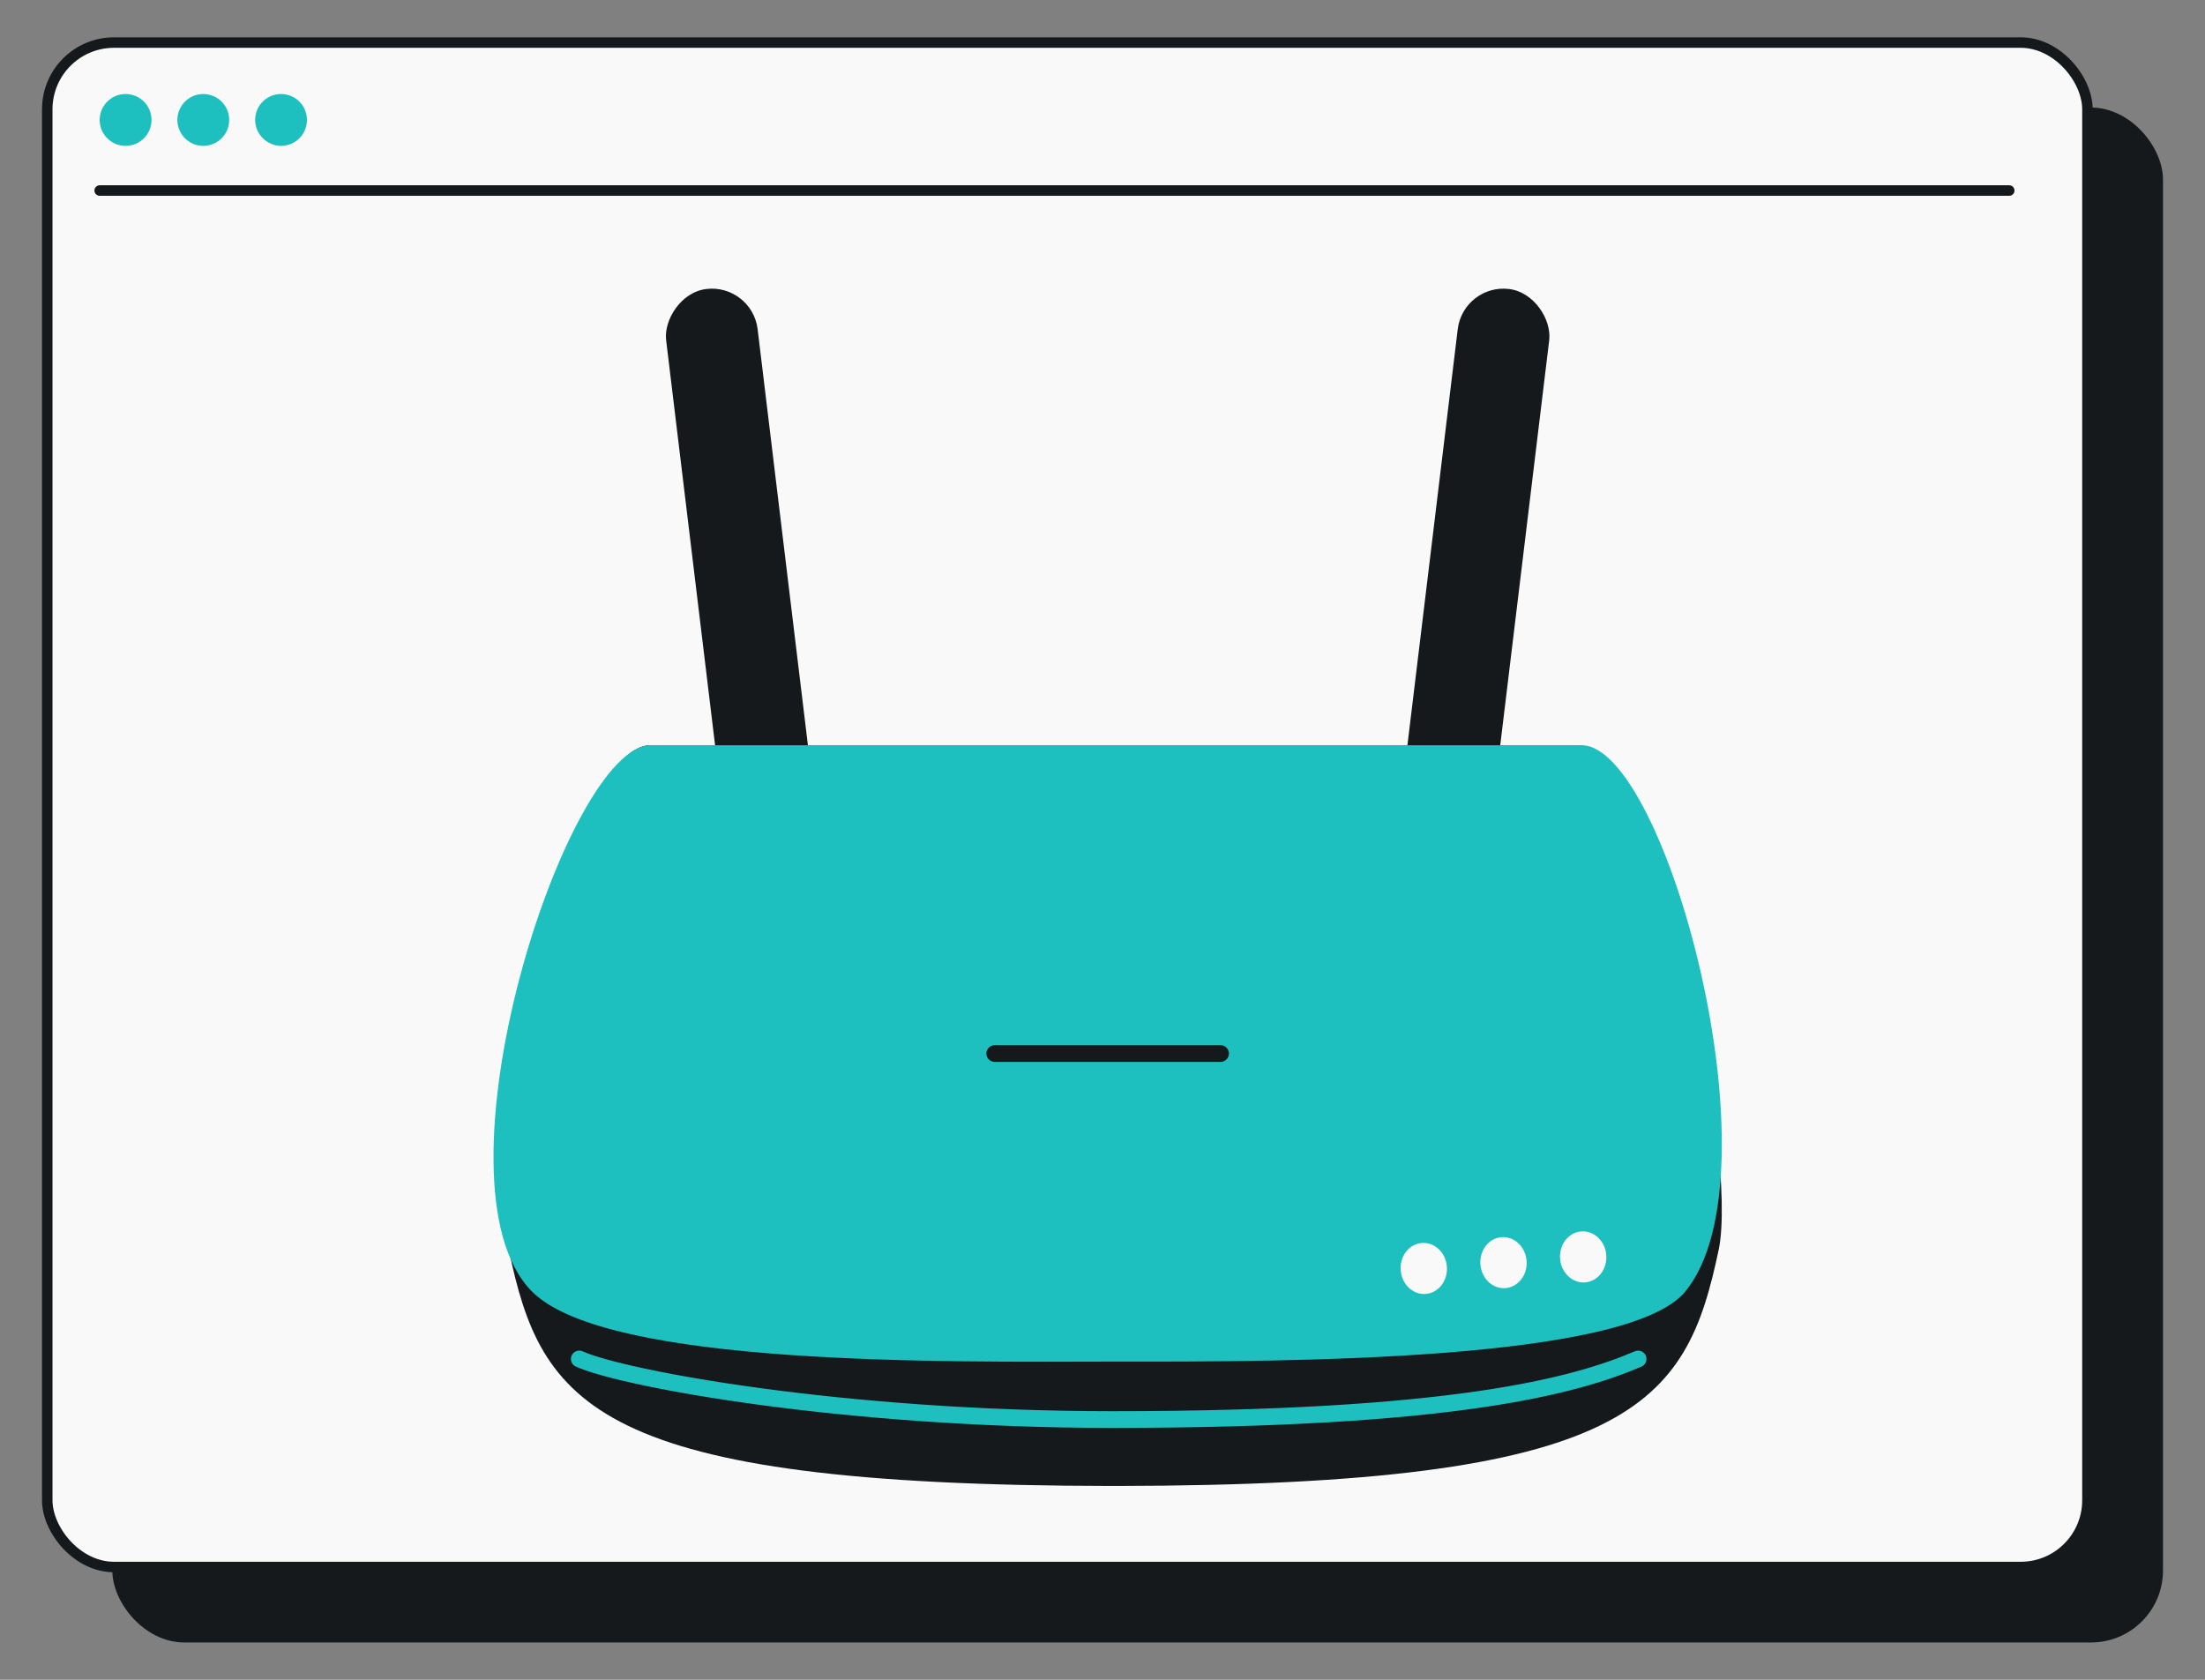
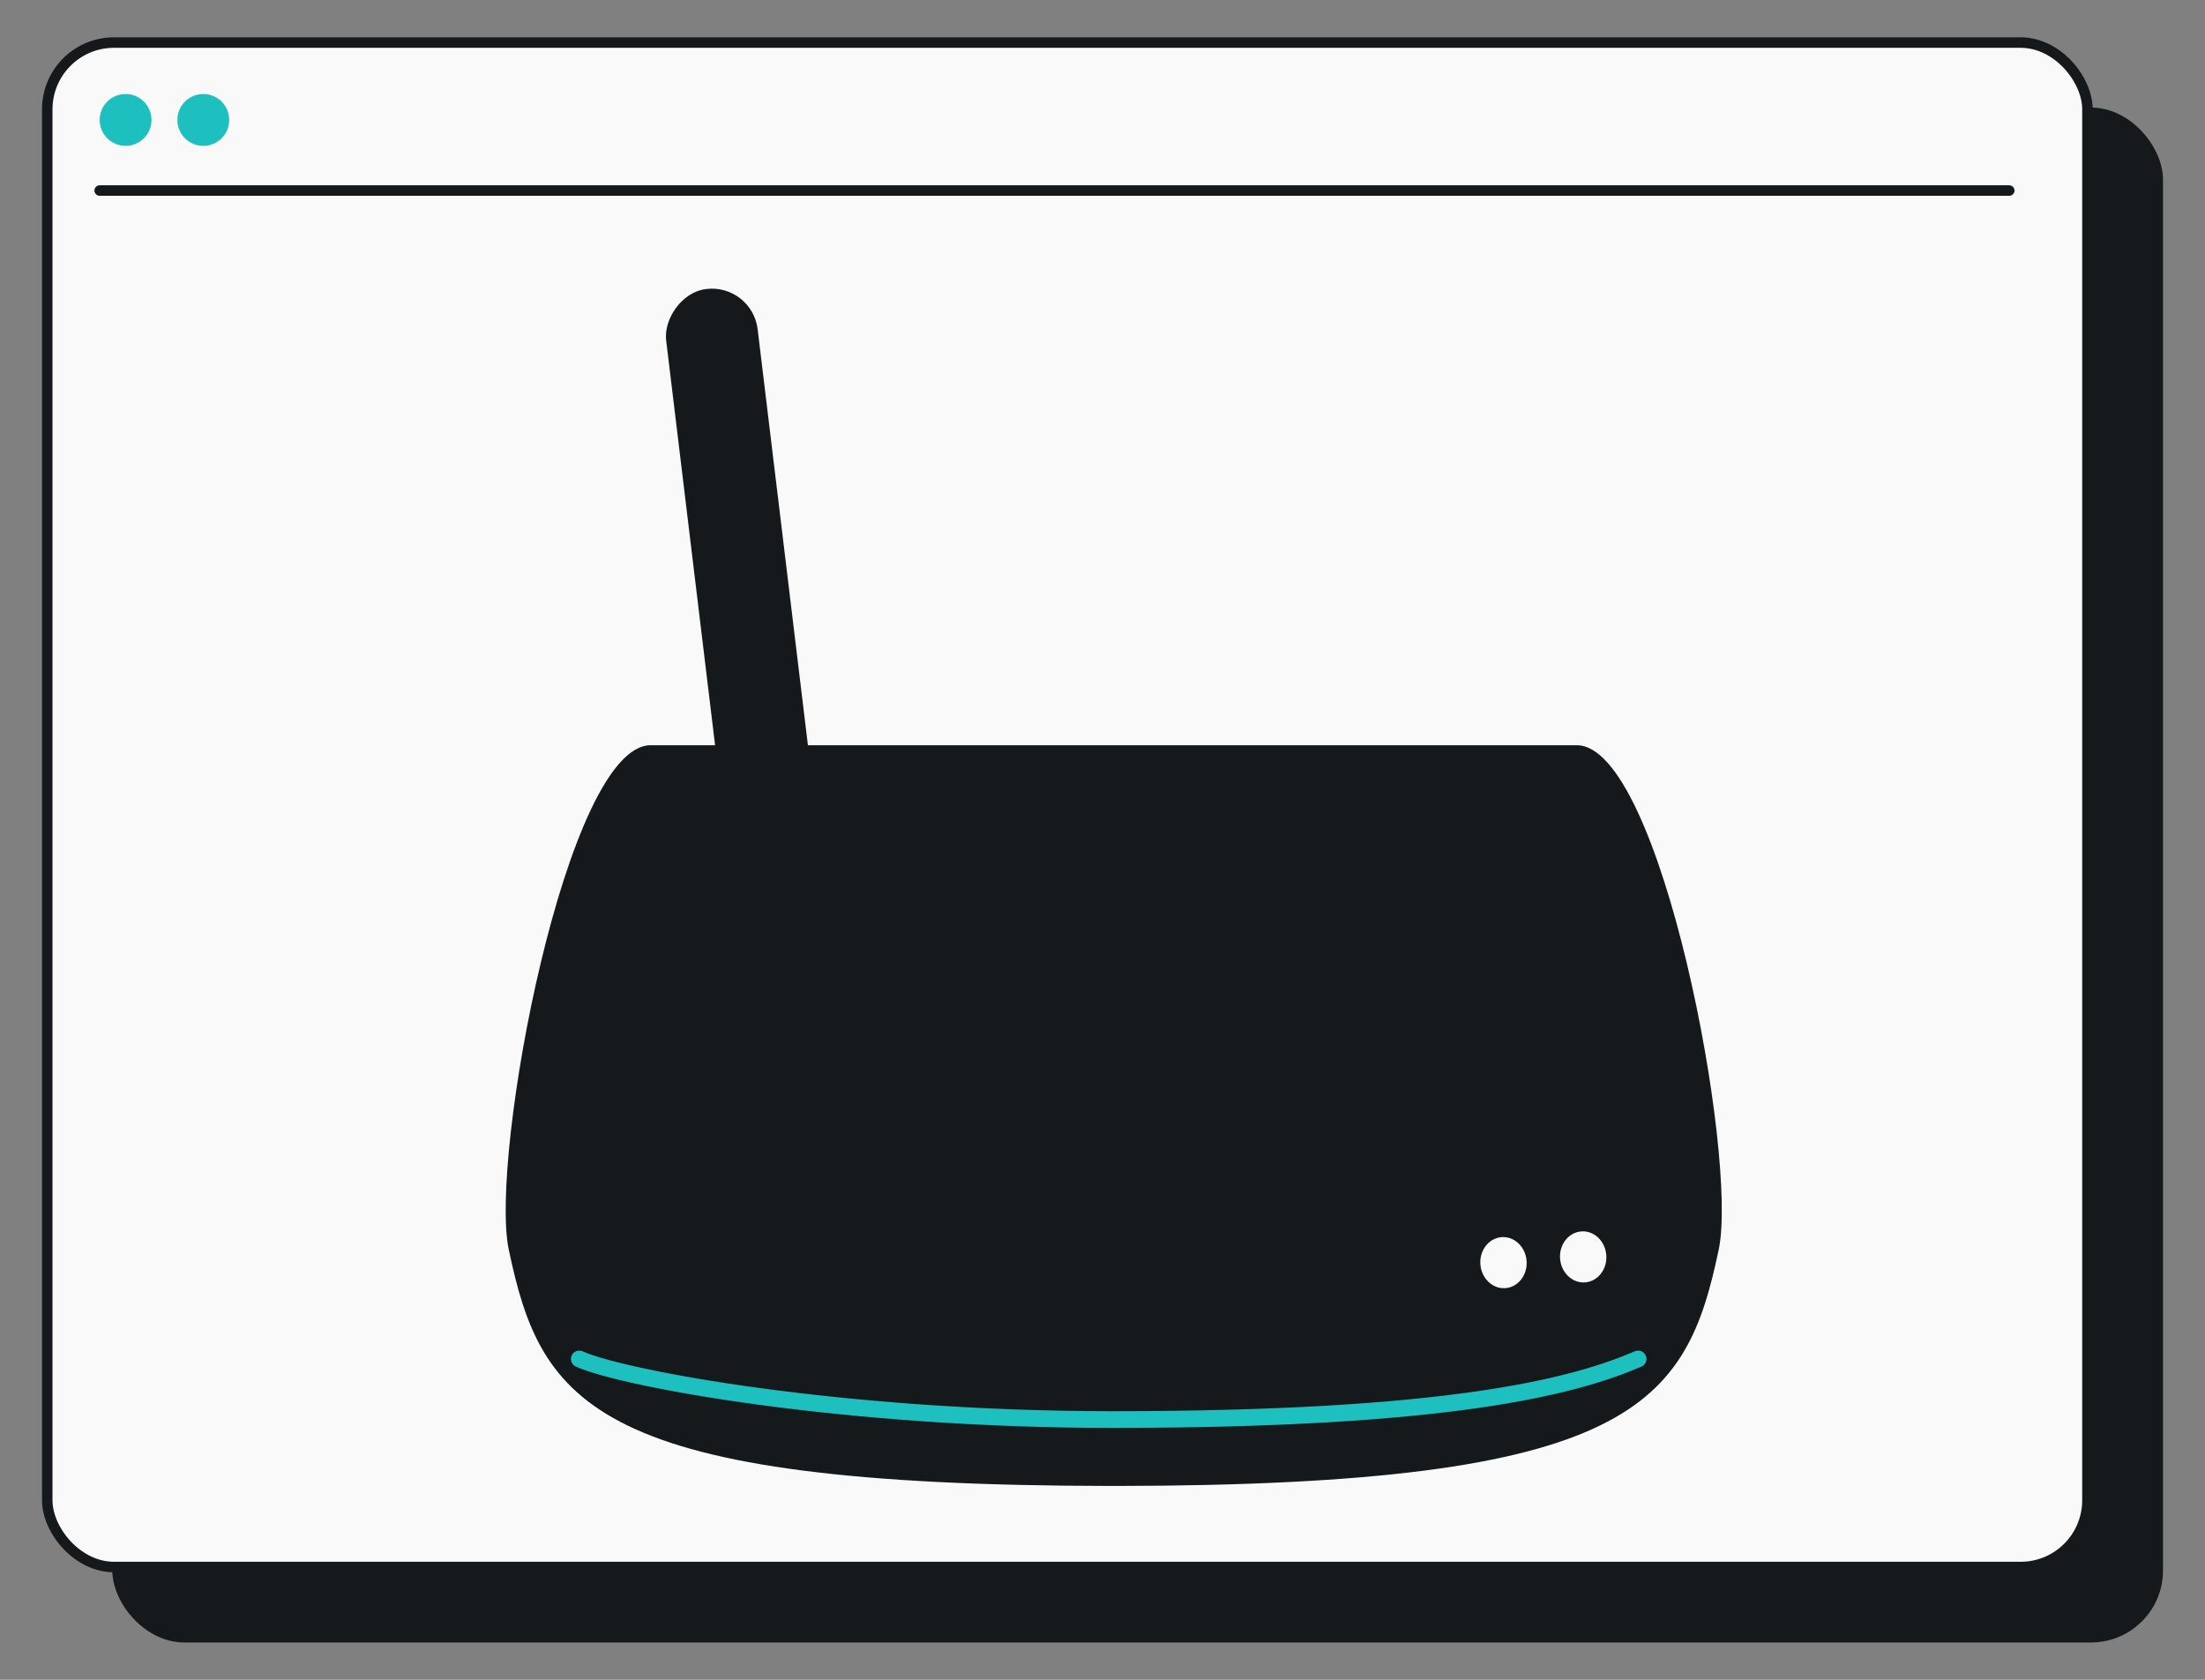
<svg xmlns="http://www.w3.org/2000/svg" width="210" height="160" viewBox="0 0 210 160" fill="none">
  <rect x="0" y="0" width="210" height="160" fill="#808080" stroke="none" />
  <g clip-path="url(#clip0_762_1538)">
    <rect x="10.696" y="10.242" width="195.304" height="146.204" rx="6.858" fill="#16191C" />
    <rect x="4.5" y="4.054" width="194.304" height="145.204" rx="6.358" fill="#F9F9F9" stroke="#16191C" />
    <path d="M11.961 13.893C13.327 13.893 14.428 12.791 14.428 11.425C14.428 10.058 13.327 8.956 11.961 8.956C10.595 8.956 9.494 10.058 9.494 11.425C9.494 12.791 10.595 13.893 11.961 13.893Z" fill="#1EBFBF" />
    <path d="M19.361 13.893C20.727 13.893 21.828 12.791 21.828 11.425C21.828 10.058 20.727 8.956 19.361 8.956C17.995 8.956 16.894 10.058 16.894 11.425C16.894 12.791 17.995 13.893 19.361 13.893Z" fill="#1EBFBF" />
-     <path d="M26.766 13.893C28.132 13.893 29.233 12.791 29.233 11.425C29.233 10.058 28.132 8.956 26.766 8.956C25.401 8.956 24.299 10.058 24.299 11.425C24.299 12.791 25.445 13.893 26.766 13.893Z" fill="#1EBFBF" />
    <path d="M9.494 18.148H191.357" stroke="#16191C" stroke-linecap="round" />
-     <path d="M68.862 96.093C68.862 93.82 70.704 91.978 72.977 91.978H129.127C131.399 91.978 133.241 93.82 133.241 96.093V142.351H68.862V96.093Z" fill="#F9F9F9" />
    <path fill-rule="evenodd" clip-rule="evenodd" d="M150.171 70.983C158.193 70.983 165.544 110.178 163.691 119.007C160.59 133.781 155.671 141.489 106.302 141.537V141.537C106.19 141.537 106.079 141.537 105.968 141.537C105.925 141.537 105.882 141.537 105.839 141.537V141.537C56.47 141.489 51.551 133.781 48.45 119.008C46.597 110.178 53.948 70.983 61.97 70.983H105.839V70.983H150.171Z" fill="#16191C" />
-     <rect x="139.358" y="27" width="8.775" height="72.819" rx="4.388" transform="rotate(6.894 139.358 27)" fill="#16191C" />
    <rect width="8.775" height="72.819" rx="4.388" transform="matrix(-0.993 0.12 0.12 0.993 71.629 27)" fill="#16191C" />
-     <path d="M61.968 70.983H150.633C158.655 70.983 169.704 111.881 160.492 123.033C155.007 129.673 122.625 129.718 106.284 129.69C90.132 129.718 57.828 130.18 50.681 123.033C40.453 112.805 53.947 70.983 61.968 70.983Z" fill="#1EBFBF" />
    <path d="M55.169 129.442C59.321 131.321 80.299 135.211 105.925 135.211C137.957 135.211 149.781 132.111 156.01 129.442" stroke="#1EBFBF" stroke-width="1.591" stroke-linecap="round" />
    <path d="M94.736 100.349H116.244" stroke="#16191C" stroke-width="1.591" stroke-linecap="round" />
-     <ellipse cx="135.599" cy="120.82" rx="2.207" ry="2.435" transform="rotate(-4.136 135.599 120.82)" fill="#F9F9F9" />
    <ellipse cx="143.19" cy="120.267" rx="2.207" ry="2.435" transform="rotate(-4.136 143.19 120.267)" fill="#F9F9F9" />
    <ellipse cx="150.78" cy="119.72" rx="2.207" ry="2.435" transform="rotate(-4.136 150.78 119.72)" fill="#F9F9F9" />
  </g>
  <defs>
    <clipPath id="clip0_762_1538">
      <rect width="160" height="210" fill="white" transform="translate(0 160) rotate(-90)" />
    </clipPath>
  </defs>
</svg>